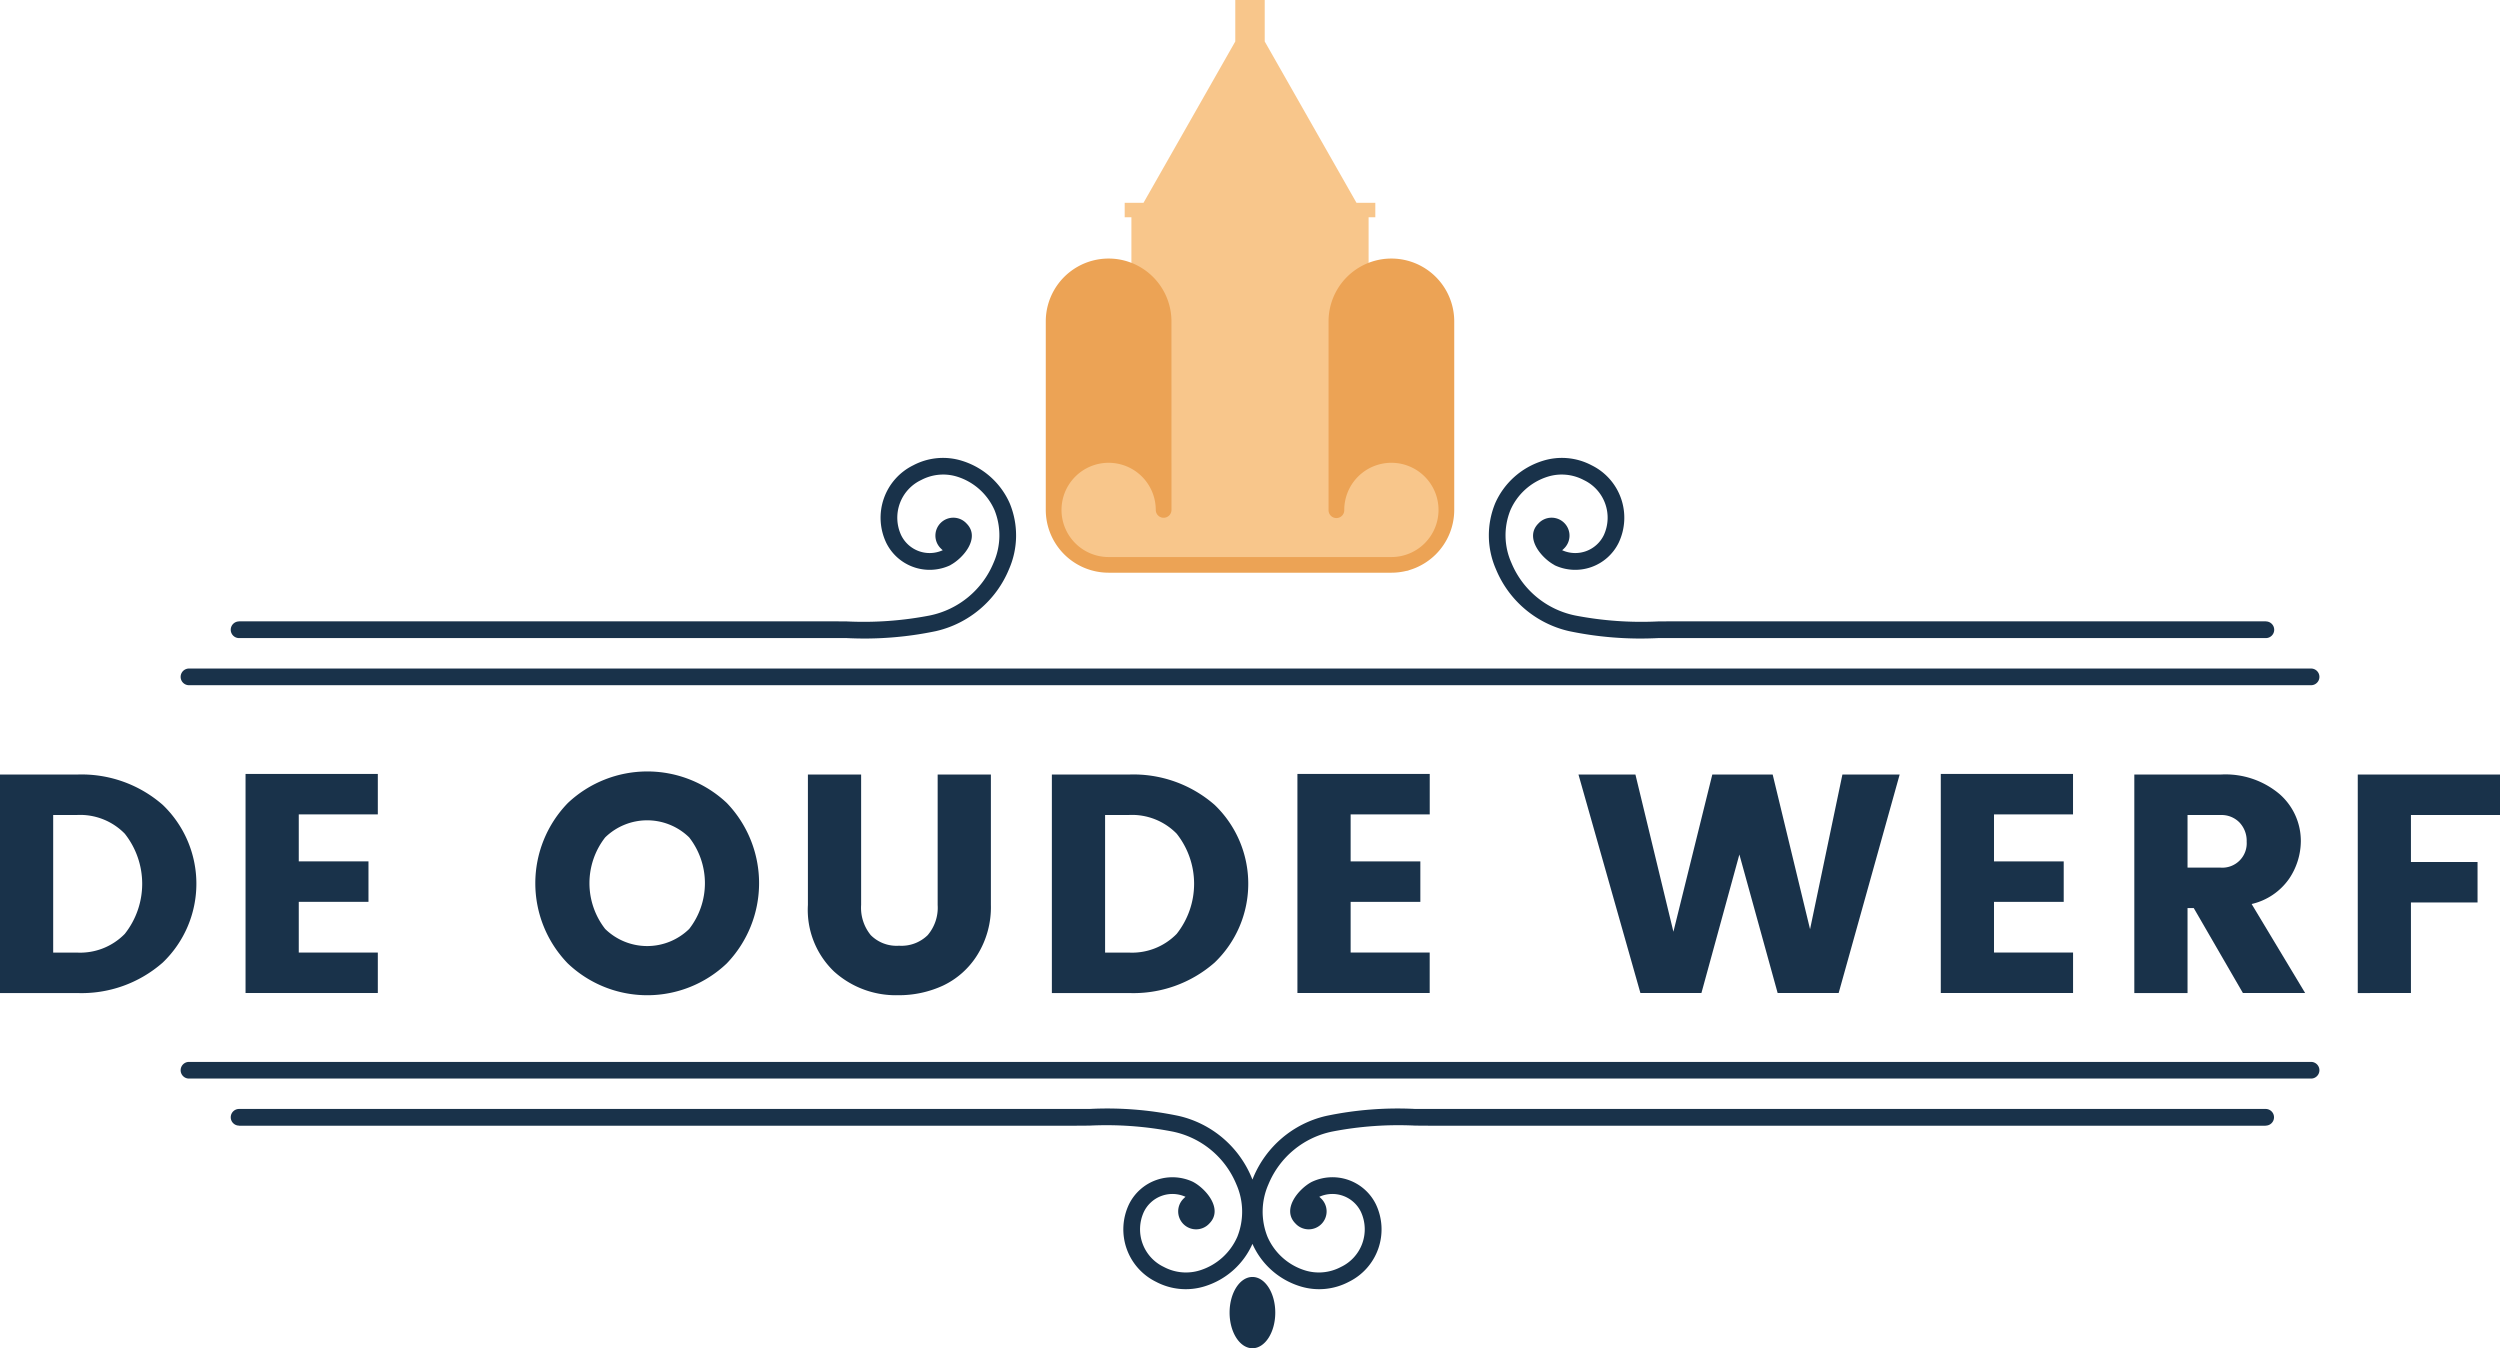
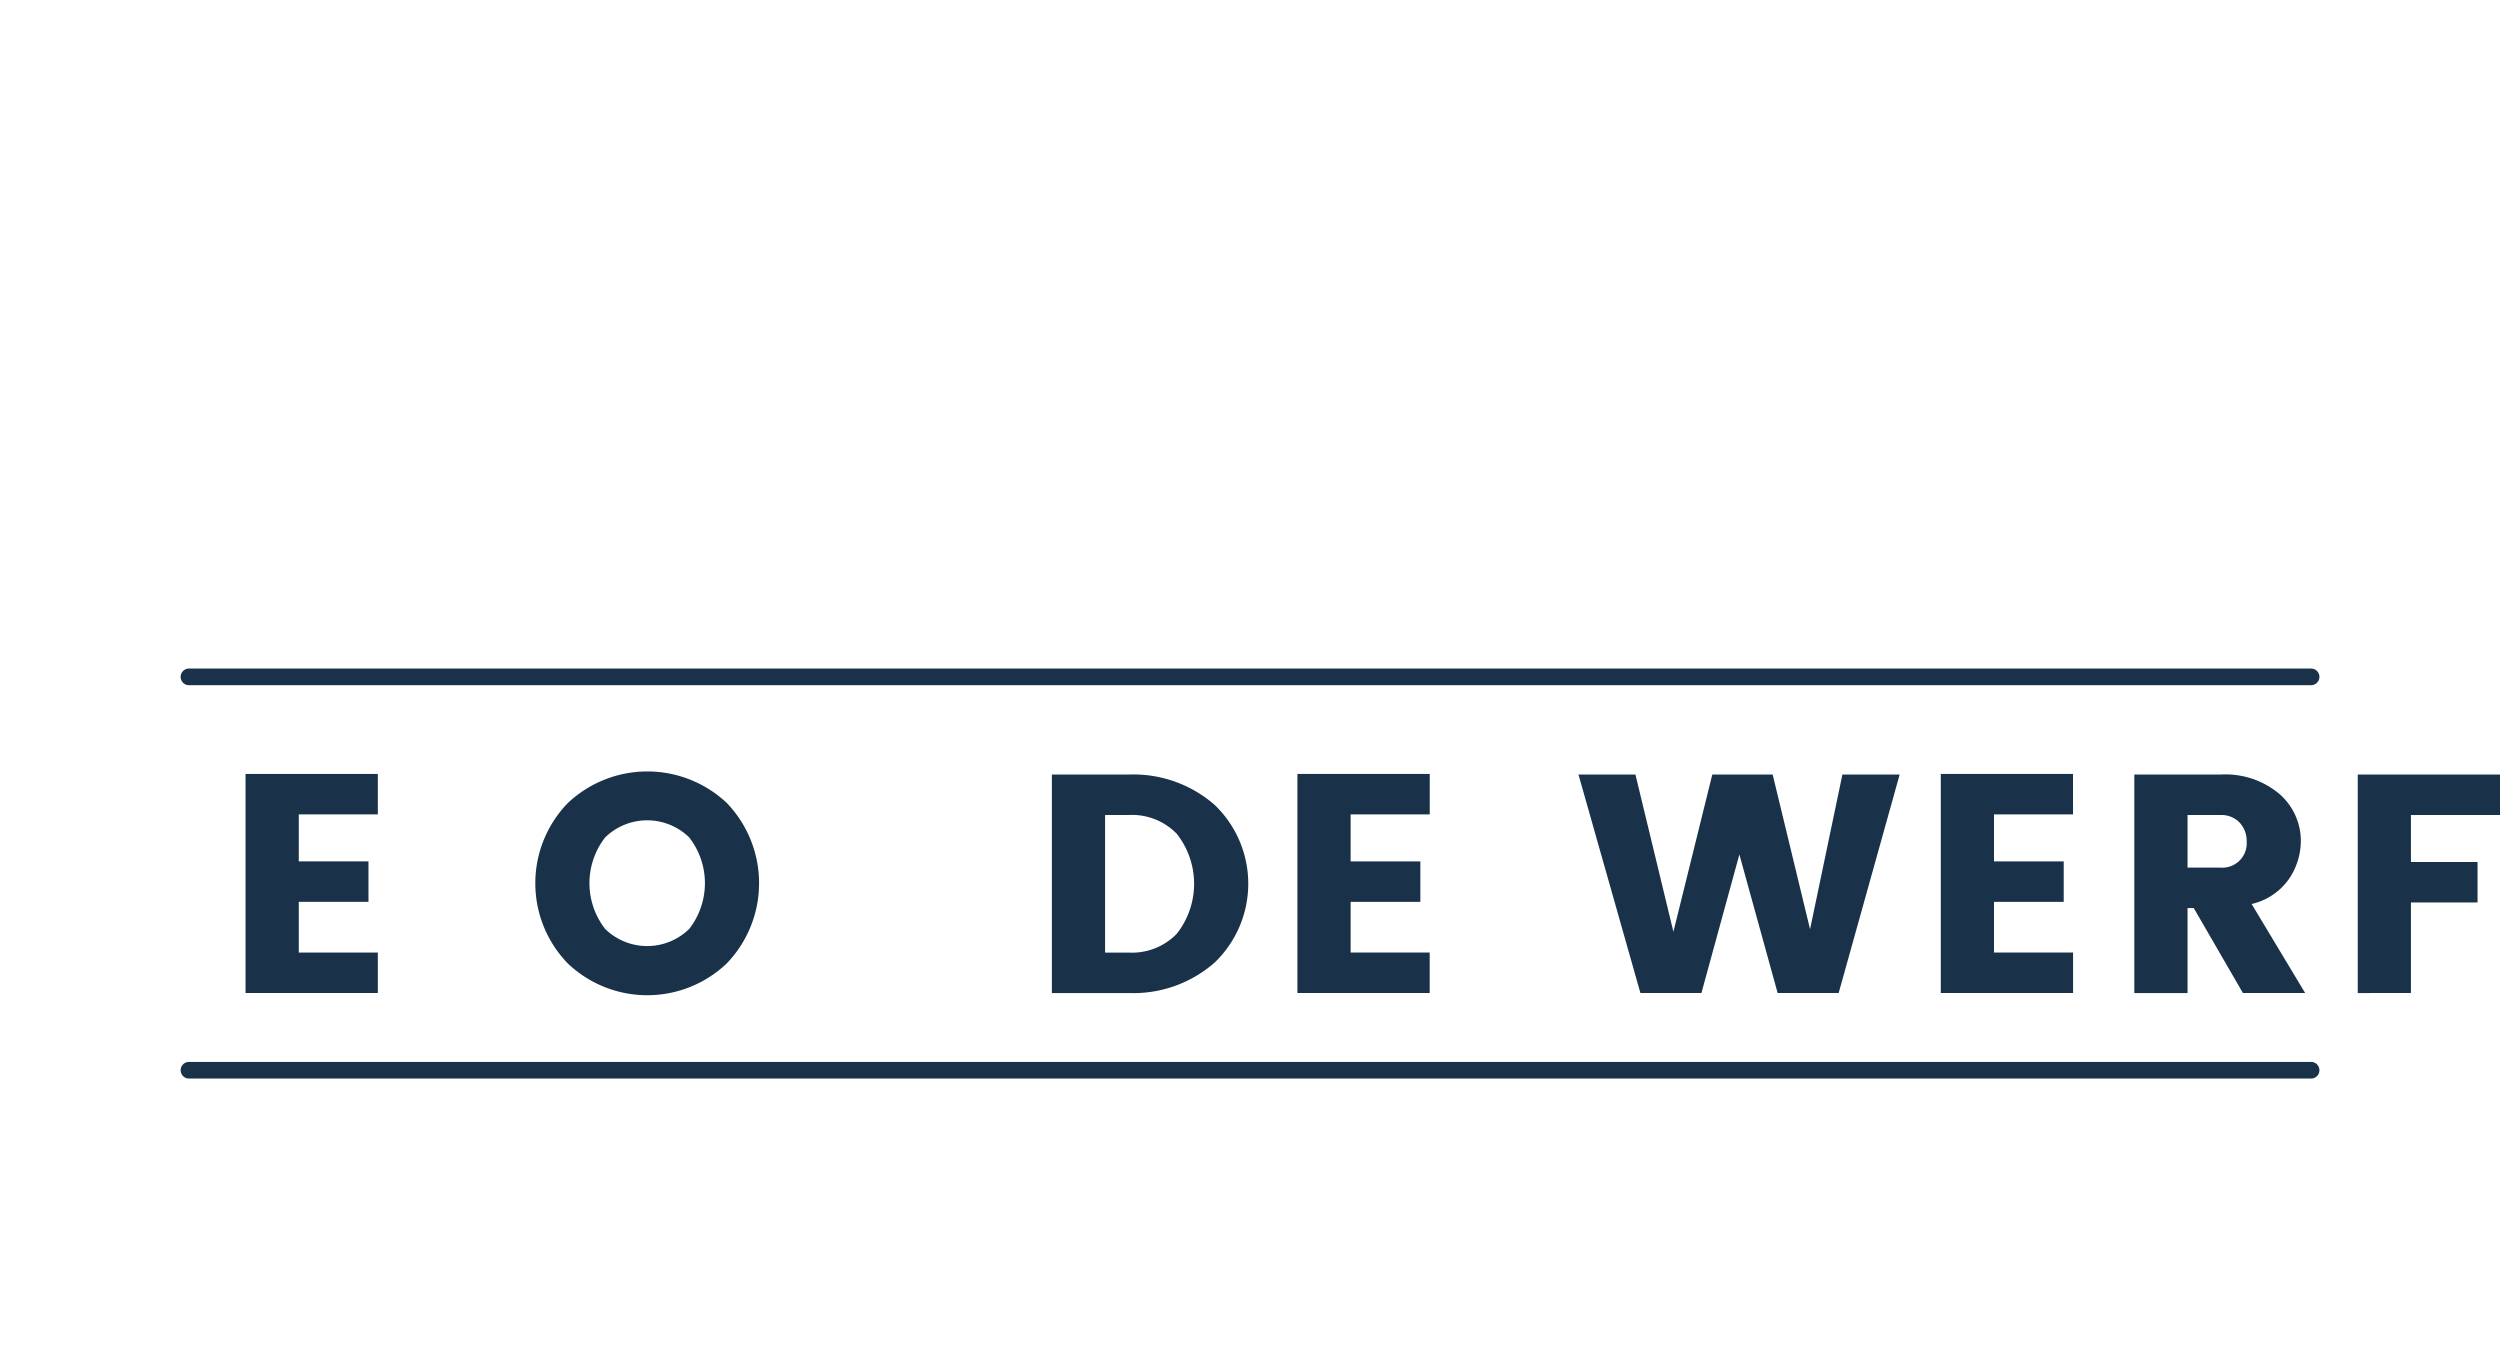
<svg xmlns="http://www.w3.org/2000/svg" width="227.369" height="122.617" viewBox="0 0 227.369 122.617">
  <g id="组_2682" data-name="组 2682" transform="translate(-64.363 -39.345)">
    <g id="组_2654" data-name="组 2654" transform="translate(80.792 80.987)">
-       <path id="路径_1097" data-name="路径 1097" d="M175.533,152.1a4.4,4.4,0,0,0-5.844,2.035,5.313,5.313,0,0,0,2.464,7.047,5.785,5.785,0,0,0,4.448.4,7,7,0,0,0,4.318-3.853,7,7,0,0,0,4.317,3.853,5.786,5.786,0,0,0,4.449-.4,5.311,5.311,0,0,0,2.463-7.047A4.4,4.4,0,0,0,186.3,152.1c-1.167.621-2.764,2.483-1.466,3.781a1.63,1.63,0,1,0,2.3-2.306,1.6,1.6,0,0,0-.136-.123l.011-.007a2.882,2.882,0,0,1,3.787,1.4,3.789,3.789,0,0,1-1.834,4.987,4.263,4.263,0,0,1-3.293.3,5.5,5.5,0,0,1-3.385-3.053,6.153,6.153,0,0,1,.091-4.769,8.009,8.009,0,0,1,5.83-4.8,31.544,31.544,0,0,1,7.526-.535l1.3.009h76.039v-.009a.757.757,0,1,0,0-1.515H197.044c-.866,0-1.081,0-1.3,0a31.592,31.592,0,0,0-8.126.635,9.473,9.473,0,0,0-6.638,5.634l-.062.154-.062-.154a9.473,9.473,0,0,0-6.638-5.634,31.6,31.6,0,0,0-8.126-.635c-.219,0-.431,0-1.3,0H88.755a.757.757,0,1,0,0,1.515v.009h76.039l1.305-.009a31.529,31.529,0,0,1,7.524.535,8.006,8.006,0,0,1,5.83,4.8,6.15,6.15,0,0,1,.093,4.769,5.5,5.5,0,0,1-3.386,3.053,4.263,4.263,0,0,1-3.293-.3,3.791,3.791,0,0,1-1.834-4.987,2.882,2.882,0,0,1,3.787-1.4l.013.007a1.22,1.22,0,0,0-.138.123,1.63,1.63,0,1,0,2.3,2.306c1.3-1.3-.3-3.16-1.466-3.781ZM208.382,96a4.4,4.4,0,0,0,5.844-2.035,5.31,5.31,0,0,0-2.464-7.047,5.784,5.784,0,0,0-4.448-.4A7,7,0,0,0,203,90.365a7.67,7.67,0,0,0,.062,6A9.472,9.472,0,0,0,209.7,102a31.674,31.674,0,0,0,8.126.635c.219,0,.433,0,1.3,0h53.961a.757.757,0,1,0,0-1.515v-.009H219.121l-1.3.009a31.639,31.639,0,0,1-7.526-.535,8.009,8.009,0,0,1-5.827-4.8,6.135,6.135,0,0,1-.094-4.771,5.5,5.5,0,0,1,3.385-3.053,4.279,4.279,0,0,1,3.293.3,3.79,3.79,0,0,1,1.834,4.988,2.884,2.884,0,0,1-3.787,1.4l-.013-.007a1.433,1.433,0,0,0,.139-.123,1.63,1.63,0,1,0-2.3-2.306c-1.3,1.3.3,3.161,1.466,3.781Zm-54.927,0a4.4,4.4,0,0,1-5.844-2.035,5.313,5.313,0,0,1,2.464-7.047,5.785,5.785,0,0,1,4.448-.4,7,7,0,0,1,4.318,3.853,7.651,7.651,0,0,1-.063,6A9.47,9.47,0,0,1,152.141,102a31.668,31.668,0,0,1-8.126.635c-.218,0-.431,0-1.3,0H88.755a.757.757,0,1,1,0-1.515v-.009h53.961l1.305.009a31.621,31.621,0,0,0,7.524-.535,8.015,8.015,0,0,0,5.83-4.8,6.158,6.158,0,0,0,.093-4.771,5.5,5.5,0,0,0-3.386-3.053,4.279,4.279,0,0,0-3.293.3,3.788,3.788,0,0,0-1.832,4.988,2.879,2.879,0,0,0,3.783,1.4l.014-.007a1.33,1.33,0,0,1-.139-.123,1.63,1.63,0,1,1,2.3-2.306c1.3,1.3-.3,3.161-1.466,3.781Zm27.463,64.74c1.147,0,2.077,1.452,2.077,3.241s-.93,3.241-2.077,3.241-2.078-1.452-2.078-3.241.931-3.241,2.078-3.241Z" transform="translate(-83.441 -86.245)" fill="#19324a" />
      <path id="路径_1098" data-name="路径 1098" d="M83.624,107.825h193a.758.758,0,0,1,0,1.516h-193a.758.758,0,1,1,0-1.516Zm0,35.776h193a.757.757,0,0,1,0,1.515h-193a.757.757,0,1,1,0-1.515Z" transform="translate(-82.866 -88.665)" fill="#19324a" />
    </g>
    <g id="组_2656" data-name="组 2656" transform="translate(159.474 39.345)">
-       <path id="路径_1099" data-name="路径 1099" d="M202.492,74.263l-1.561.161V59.107h.611v-1.32h-1.714l-8.344-14.67V39.345h-2.678v3.772l-8.345,14.67h-1.713v1.32h.611V76.641l-4.932.506s-1.35.868-2.1,7.171,6.422,6.909,6.422,6.909h25.786l2.009-2.04,1.051-2.017v-4.8Z" transform="translate(-171.571 -39.345)" fill="#f8c68b" />
      <g id="组_2655" data-name="组 2655" transform="translate(0 23.515)">
-         <path id="路径_1100" data-name="路径 1100" d="M182.913,71.544a5.715,5.715,0,1,0-11.43,0V88.689A5.714,5.714,0,0,0,177.2,94.4h25.717a5.714,5.714,0,0,0,5.714-5.715V71.544a5.715,5.715,0,1,0-11.43,0V88.689a.715.715,0,1,0,1.429,0,4.286,4.286,0,1,1,4.286,4.287H177.2a4.286,4.286,0,1,1,4.286-4.287.714.714,0,1,0,1.429,0Z" transform="translate(-171.483 -65.829)" fill="#eca355" />
-       </g>
+         </g>
    </g>
    <g id="组_2657" data-name="组 2657" transform="translate(64.363 109.507)">
-       <path id="路径_1101" data-name="路径 1101" d="M71.355,118.684a11.207,11.207,0,0,1,7.811,2.76,9.933,9.933,0,0,1,0,14.337,11.179,11.179,0,0,1-7.811,2.773H64.363v-19.87ZM69.2,134.875h2.152a5.675,5.675,0,0,0,4.359-1.7,7.346,7.346,0,0,0,0-9.113,5.671,5.671,0,0,0-4.359-1.7H69.2Z" transform="translate(-64.363 -118.402)" fill="#19324a" />
      <path id="路径_1102" data-name="路径 1102" d="M101.545,118.621V122.3h-7.19v4.273h6.34v3.68h-6.34v4.613h7.19v3.679H89.515V118.621Z" transform="translate(-67.183 -118.395)" fill="#19324a" />
      <path id="路径_1103" data-name="路径 1103" d="M122.152,135.83a10.479,10.479,0,0,1,0-14.591,10.539,10.539,0,0,1,14.465,0,10.53,10.53,0,0,1-.015,14.591,10.482,10.482,0,0,1-14.449,0Zm11.039-3.141a6.772,6.772,0,0,0,0-8.323,5.47,5.47,0,0,0-7.643,0,6.772,6.772,0,0,0,0,8.323,5.47,5.47,0,0,0,7.643,0Z" transform="translate(-70.51 -118.366)" fill="#19324a" />
-       <path id="路径_1104" data-name="路径 1104" d="M147.118,130.544v-11.86h4.84v11.86a3.937,3.937,0,0,0,.877,2.745,3.315,3.315,0,0,0,2.577.962,3.4,3.4,0,0,0,2.6-.962,3.855,3.855,0,0,0,.907-2.745v-11.86h4.841v11.86a8.21,8.21,0,0,1-1.232,4.543,7.4,7.4,0,0,1-3.114,2.787,9.545,9.545,0,0,1-4.09.878A8.377,8.377,0,0,1,149.5,136.6,7.751,7.751,0,0,1,147.118,130.544Z" transform="translate(-73.641 -118.402)" fill="#19324a" />
      <path id="路径_1105" data-name="路径 1105" d="M179.1,118.684a11.21,11.21,0,0,1,7.812,2.76,9.933,9.933,0,0,1,0,14.337,11.181,11.181,0,0,1-7.812,2.773h-6.992v-19.87Zm-2.152,16.191H179.1a5.673,5.673,0,0,0,4.359-1.7,7.343,7.343,0,0,0,0-9.113,5.67,5.67,0,0,0-4.359-1.7h-2.152Z" transform="translate(-76.443 -118.402)" fill="#19324a" />
      <path id="路径_1106" data-name="路径 1106" d="M209.294,118.621V122.3H202.1v4.273h6.34v3.68H202.1v4.613h7.19v3.679h-12.03V118.621Z" transform="translate(-79.263 -118.395)" fill="#19324a" />
      <path id="路径_1107" data-name="路径 1107" d="M250.052,118.684h5.207l-5.548,19.87h-5.548l-3.481-12.6-3.452,12.6h-5.548l-5.633-19.87h5.18l3.454,14.295,3.537-14.295h5.491l3.4,14.068Z" transform="translate(-82.49 -118.402)" fill="#19324a" />
      <path id="路径_1108" data-name="路径 1108" d="M275.186,118.621V122.3H268v4.273h6.34v3.68H268v4.613h7.19v3.679h-12.03V118.621Z" transform="translate(-86.65 -118.395)" fill="#19324a" />
      <path id="路径_1109" data-name="路径 1109" d="M287.824,130.827v7.727h-4.84v-19.87h7.841a7.612,7.612,0,0,1,5.377,1.784,5.655,5.655,0,0,1,1.926,4.3,6.183,6.183,0,0,1-1.049,3.368,5.714,5.714,0,0,1-3.425,2.322l4.868,8.095h-5.661l-4.471-7.727Zm0-8.462v4.783h3a2.218,2.218,0,0,0,2.378-2.364,2.413,2.413,0,0,0-.652-1.74,2.281,2.281,0,0,0-1.726-.679Z" transform="translate(-88.873 -118.402)" fill="#19324a" />
      <path id="路径_1110" data-name="路径 1110" d="M305.872,138.554v-19.87h12.936v3.68h-8.1v4.273h6.058v3.679h-6.058v8.237Z" transform="translate(-91.439 -118.402)" fill="#19324a" />
    </g>
  </g>
</svg>